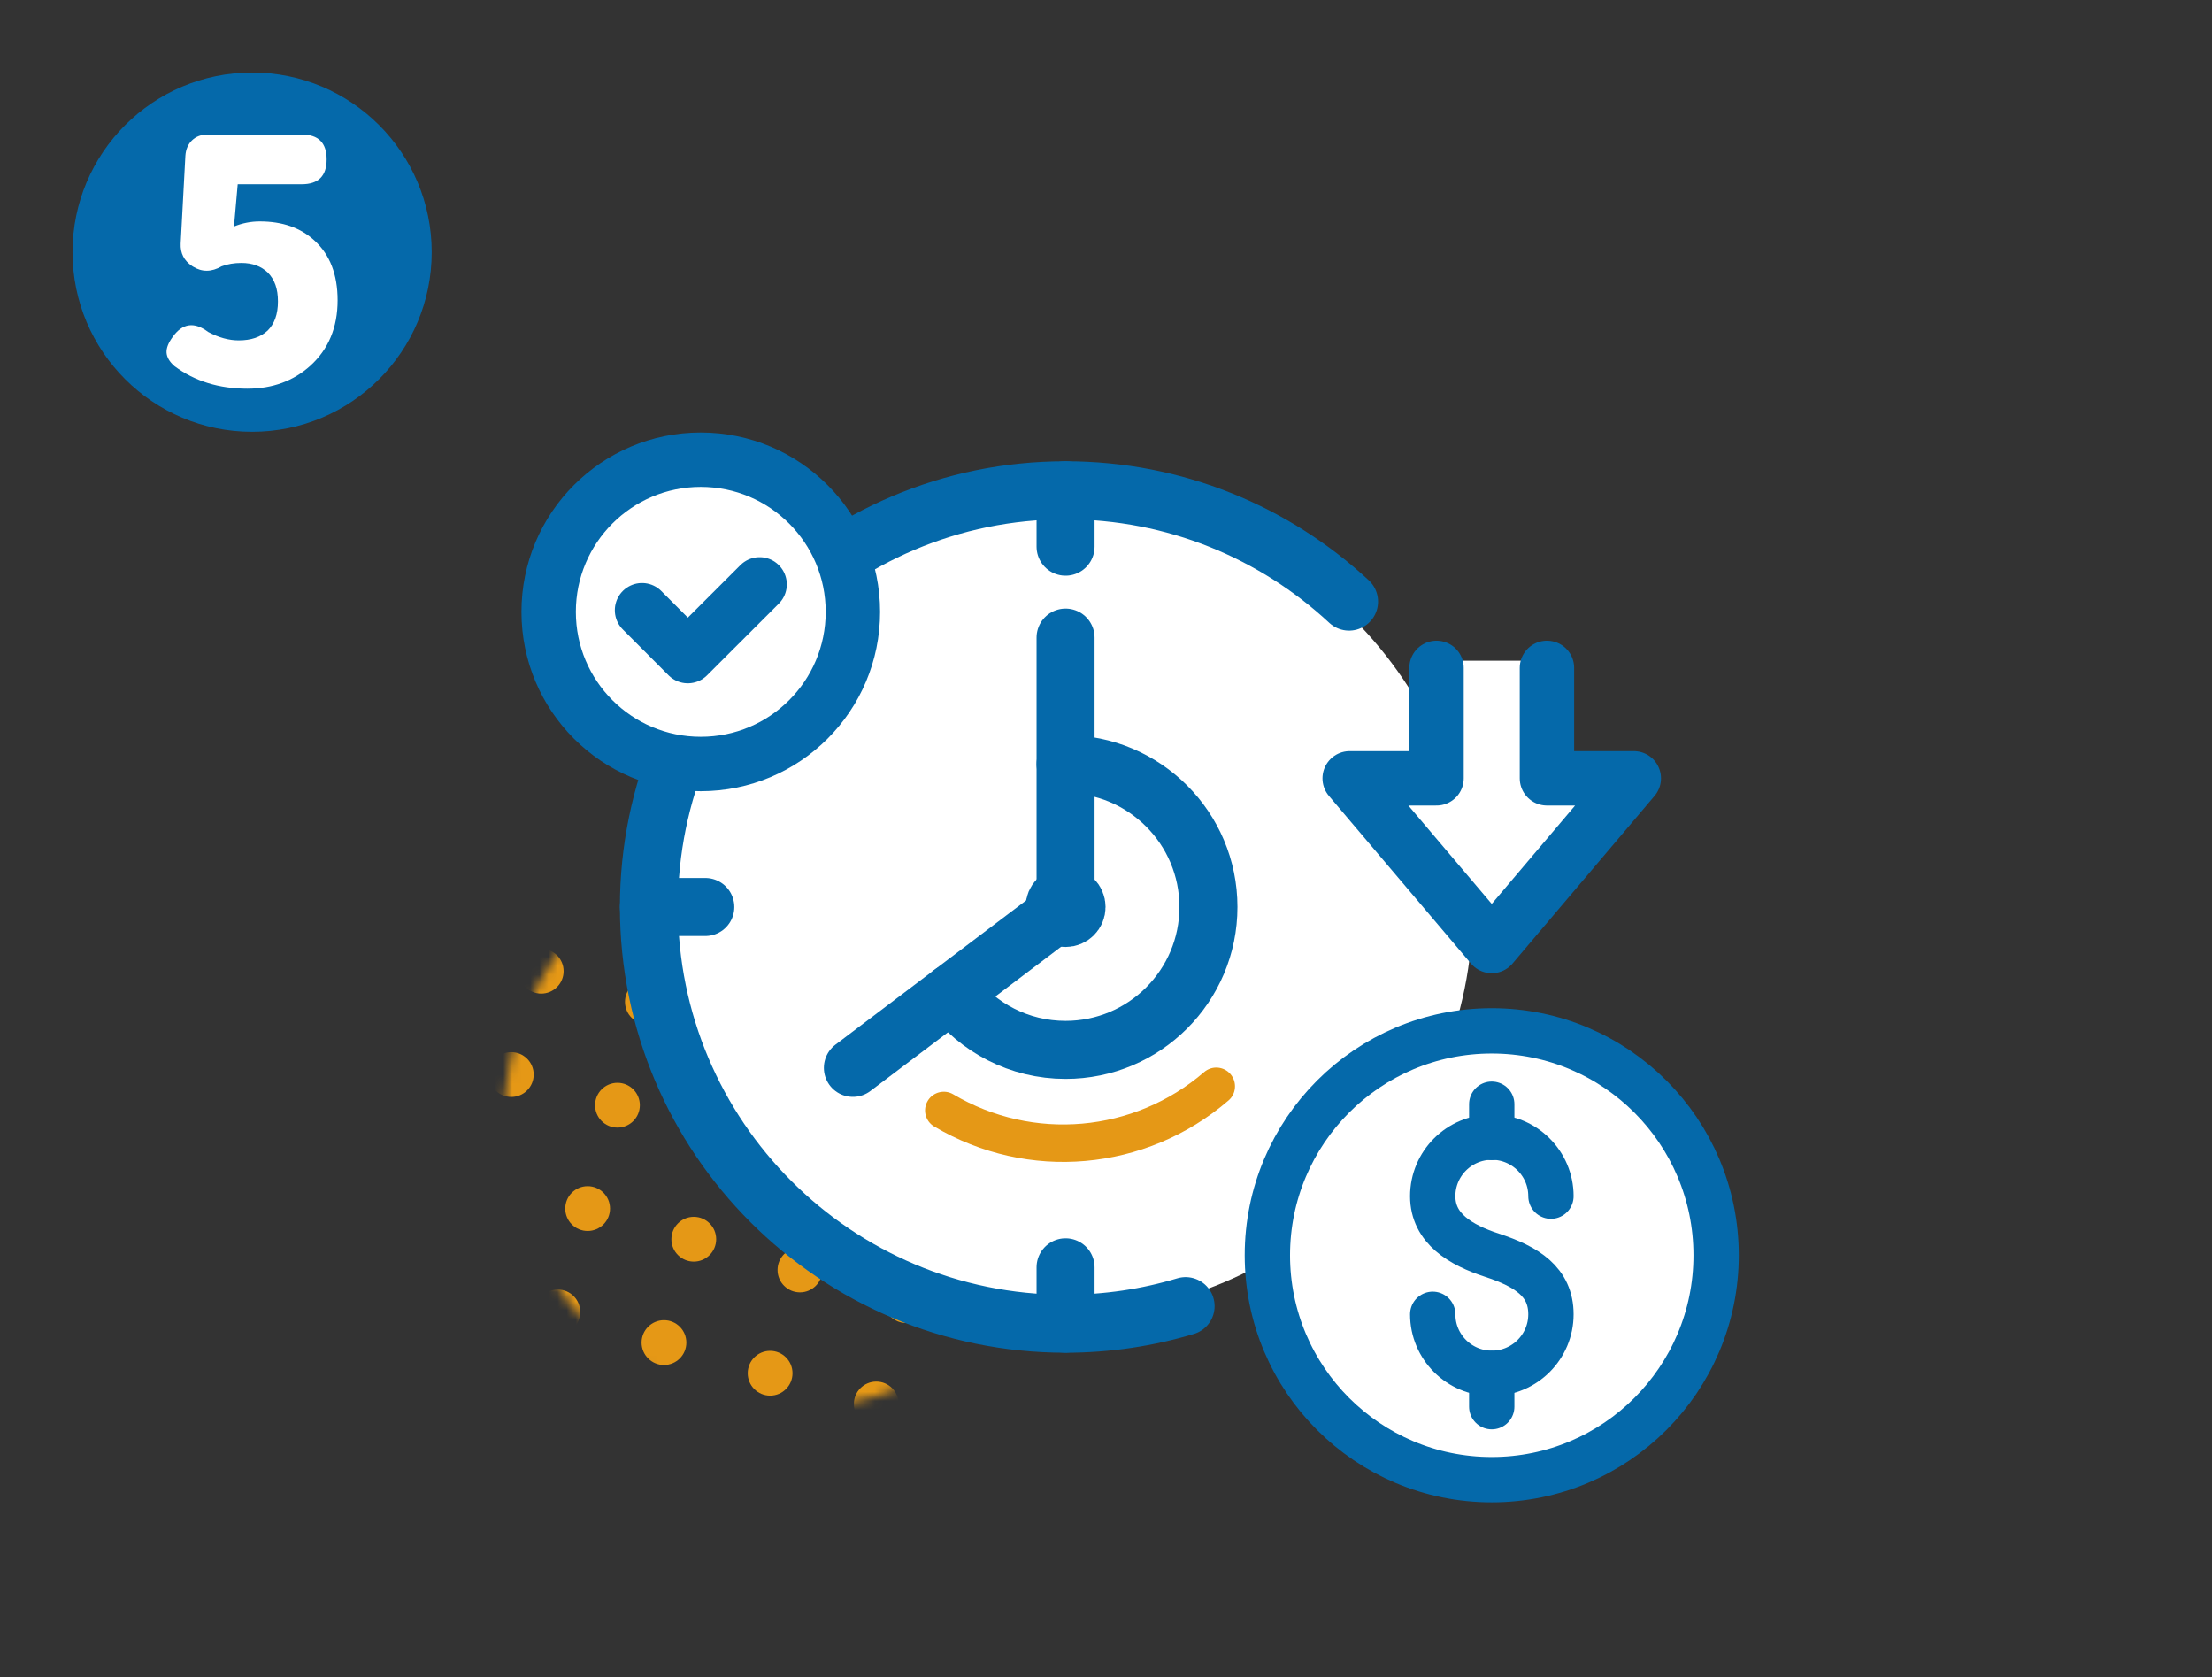
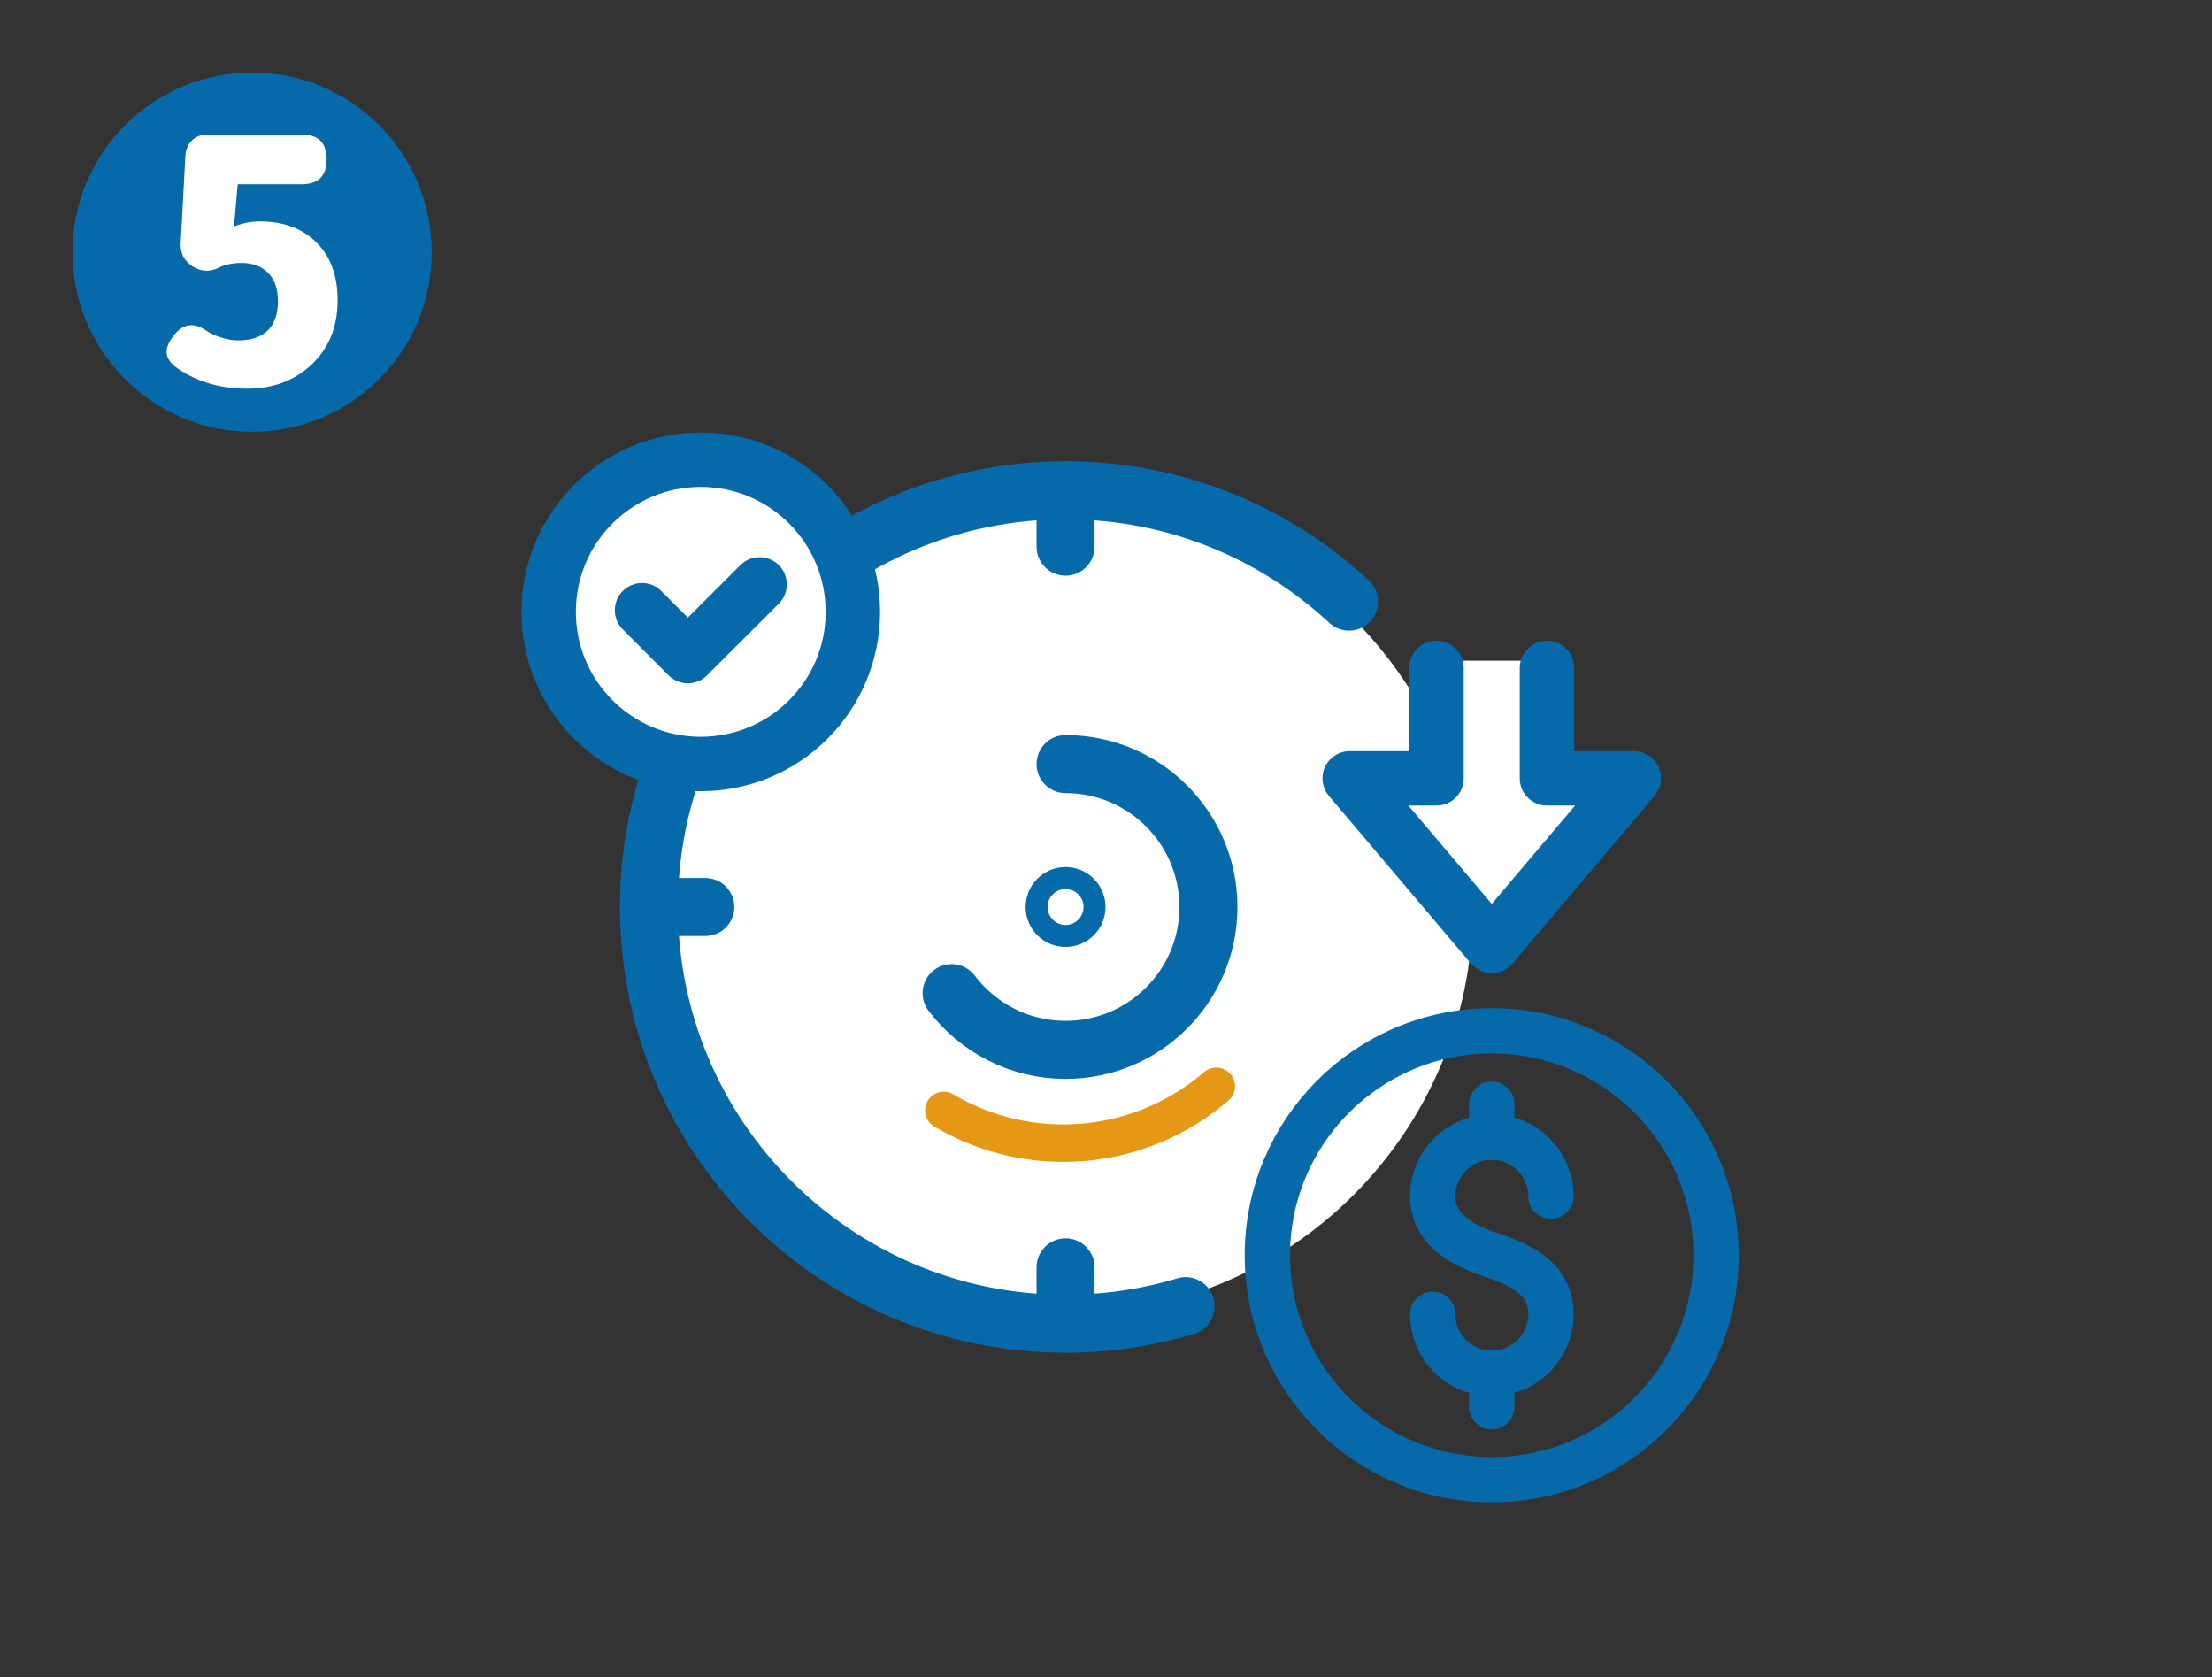
<svg xmlns="http://www.w3.org/2000/svg" fill="none" height="185" viewBox="0 0 244 185" width="244">
  <rect x="0" y="0" width="244" height="185" fill="#333333" stroke="none" />
  <defs>
    <style>
    #point{
      animation: point 0.5s infinite alternate linear;
    }

    @keyframes point{
      to{
        transform: translateY(-10px);
      }
    }
  </style>
  </defs>
  <mask id="a" height="65" maskUnits="userSpaceOnUse" width="65" x="55" y="91">
-     <path d="m87.38 155.37c17.541 0 31.76-14.219 31.76-31.76s-14.219-31.76-31.76-31.76c-17.541 0-31.76 14.219-31.76 31.76s14.219 31.76 31.76 31.76z" fill="#fff" />
-   </mask>
+     </mask>
  <path d="m27.81 47.62c10.941 0 19.81-8.869 19.81-19.81s-8.869-19.81-19.81-19.81c-10.941 0-19.81 8.869-19.81 19.81s8.869 19.81 19.81 19.81z" fill="#0569aa" />
  <path d="m27.29 42.87c-3.13 0-5.81-.83-8.03-2.48-.57-.49-.86-1-.89-1.52-.02-.49.2-1.06.67-1.7 1.08-1.53 2.39-1.71 3.92-.56 1.16.62 2.28.93 3.37.93 1.36 0 2.42-.36 3.18-1.07.76-.74 1.15-1.81 1.15-3.22s-.37-2.42-1.11-3.18c-.74-.71-1.71-1.07-2.92-1.07-.79 0-1.52.12-2.18.37-1.11.64-2.16.65-3.15.04l-.11-.07c-.89-.59-1.31-1.42-1.26-2.48l.52-9.69c.05-.71.3-1.28.74-1.7s1.01-.63 1.7-.63h10.4c1.83 0 2.74.91 2.74 2.74s-.91 2.74-2.74 2.74h-7.07l-.41 4.66c.91-.37 1.86-.56 2.85-.56 2.49 0 4.5.7 6.03 2.11 1.7 1.55 2.55 3.75 2.55 6.59 0 2.98-1 5.39-3 7.21-1.87 1.69-4.19 2.54-6.95 2.54z" fill="#fff" />
  <g fill="#e59816" mask="url(#a)">
    <path d="m56.4 120.98c1.364 0 2.47-1.106 2.47-2.47s-1.106-2.47-2.47-2.47c-1.364 0-2.47 1.106-2.47 2.47s1.106 2.47 2.47 2.47z" />
    <path d="m59.7 109.58c1.364 0 2.47-1.106 2.47-2.47s-1.106-2.47-2.47-2.47c-1.364 0-2.47 1.106-2.47 2.47s1.106 2.47 2.47 2.47z" />
    <path d="m62.99 98.18c1.364 0 2.47-1.106 2.47-2.47 0-1.364-1.106-2.47-2.47-2.47-1.364 0-2.47 1.106-2.47 2.47 0 1.364 1.106 2.47 2.47 2.47z" />
    <path d="m58.23 158.55c1.364 0 2.47-1.106 2.47-2.47s-1.106-2.47-2.47-2.47c-1.364 0-2.47 1.106-2.47 2.47s1.106 2.47 2.47 2.47z" />
    <path d="m61.53 147.16c1.364 0 2.47-1.106 2.47-2.47s-1.106-2.47-2.47-2.47c-1.364 0-2.47 1.106-2.47 2.47s1.106 2.47 2.47 2.47z" />
    <path d="m64.82 135.76c1.364 0 2.47-1.106 2.47-2.47s-1.106-2.47-2.47-2.47-2.47 1.106-2.47 2.47 1.106 2.47 2.47 2.47z" />
    <path d="m68.11 124.36c1.364 0 2.47-1.106 2.47-2.47s-1.106-2.47-2.47-2.47c-1.364 0-2.47 1.106-2.47 2.47s1.106 2.47 2.47 2.47z" />
    <path d="m71.41 112.96c1.364 0 2.47-1.106 2.47-2.47s-1.106-2.47-2.47-2.47c-1.364 0-2.47 1.106-2.47 2.47s1.106 2.47 2.47 2.47z" />
    <path d="m74.7 101.56c1.364 0 2.47-1.106 2.47-2.47 0-1.364-1.106-2.47-2.47-2.47-1.364 0-2.47 1.106-2.47 2.47 0 1.364 1.106 2.47 2.47 2.47z" />
    <path d="m73.24 150.54c1.364 0 2.47-1.106 2.47-2.47s-1.106-2.47-2.47-2.47c-1.364 0-2.47 1.106-2.47 2.47s1.106 2.47 2.47 2.47z" />
    <path d="m76.53 139.14c1.364 0 2.47-1.106 2.47-2.47s-1.106-2.47-2.47-2.47c-1.364 0-2.47 1.106-2.47 2.47s1.106 2.47 2.47 2.47z" />
    <path d="m79.82 127.74c1.364 0 2.47-1.106 2.47-2.47s-1.106-2.47-2.47-2.47-2.47 1.106-2.47 2.47 1.106 2.47 2.47 2.47z" />
    <path d="m83.12 116.35c1.364 0 2.47-1.106 2.47-2.47s-1.106-2.47-2.47-2.47-2.47 1.106-2.47 2.47 1.106 2.47 2.47 2.47z" />
    <path d="m86.41 104.95c1.364 0 2.47-1.106 2.47-2.47s-1.106-2.47-2.47-2.47c-1.364 0-2.47 1.106-2.47 2.47s1.106 2.47 2.47 2.47z" />
    <path d="m89.7 93.55c1.364 0 2.47-1.106 2.47-2.47 0-1.364-1.106-2.47-2.47-2.47-1.364 0-2.47 1.106-2.47 2.47 0 1.364 1.106 2.47 2.47 2.47z" />
    <path d="m84.95 153.92c1.364 0 2.47-1.106 2.47-2.47s-1.106-2.47-2.47-2.47c-1.364 0-2.47 1.106-2.47 2.47s1.106 2.47 2.47 2.47z" />
    <path d="m88.24 142.53c1.364 0 2.47-1.106 2.47-2.47s-1.106-2.47-2.47-2.47c-1.364 0-2.47 1.106-2.47 2.47s1.106 2.47 2.47 2.47z" />
    <path d="m91.53 131.13c1.364 0 2.47-1.106 2.47-2.47s-1.106-2.47-2.47-2.47c-1.364 0-2.47 1.106-2.47 2.47s1.106 2.47 2.47 2.47z" />
    <path d="m94.83 119.73c1.364 0 2.47-1.106 2.47-2.47s-1.106-2.47-2.47-2.47c-1.364 0-2.47 1.106-2.47 2.47s1.106 2.47 2.47 2.47z" />
    <path d="m98.12 108.33c1.364 0 2.47-1.106 2.47-2.47s-1.106-2.47-2.47-2.47-2.47 1.106-2.47 2.47 1.106 2.47 2.47 2.47z" />
    <path d="m101.41 96.93c1.364 0 2.47-1.106 2.47-2.47 0-1.364-1.106-2.47-2.47-2.47s-2.47 1.106-2.47 2.47c0 1.364 1.106 2.47 2.47 2.47z" />
    <path d="m96.66 157.31c1.364 0 2.47-1.106 2.47-2.47s-1.106-2.47-2.47-2.47c-1.364 0-2.47 1.106-2.47 2.47s1.106 2.47 2.47 2.47z" />
    <path d="m99.95 145.91c1.364 0 2.47-1.106 2.47-2.47s-1.106-2.47-2.47-2.47c-1.364 0-2.47 1.106-2.47 2.47s1.106 2.47 2.47 2.47z" />
    <path d="m103.25 134.51c1.364 0 2.47-1.106 2.47-2.47s-1.106-2.47-2.47-2.47-2.47 1.106-2.47 2.47 1.106 2.47 2.47 2.47z" />
    <path d="m106.54 123.11c1.364 0 2.47-1.106 2.47-2.47s-1.106-2.47-2.47-2.47-2.47 1.106-2.47 2.47 1.106 2.47 2.47 2.47z" />
    <path d="m109.83 111.72c1.364 0 2.47-1.106 2.47-2.47s-1.106-2.47-2.47-2.47-2.47 1.106-2.47 2.47 1.106 2.47 2.47 2.47z" />
    <path d="m113.13 100.32c1.364 0 2.47-1.106 2.47-2.47s-1.106-2.47-2.47-2.47-2.47 1.106-2.47 2.47 1.106 2.47 2.47 2.47z" />
    <path d="m111.66 149.29c1.364 0 2.47-1.106 2.47-2.47s-1.106-2.47-2.47-2.47-2.47 1.106-2.47 2.47 1.106 2.47 2.47 2.47z" />
    <path d="m114.96 137.9c1.364 0 2.47-1.106 2.47-2.47s-1.106-2.47-2.47-2.47-2.47 1.106-2.47 2.47 1.106 2.47 2.47 2.47z" />
    <path d="m118.25 126.5c1.364 0 2.47-1.106 2.47-2.47s-1.106-2.47-2.47-2.47-2.47 1.106-2.47 2.47 1.106 2.47 2.47 2.47z" />
-     <path d="m121.54 115.1c1.364 0 2.47-1.106 2.47-2.47s-1.106-2.47-2.47-2.47-2.47 1.106-2.47 2.47 1.106 2.47 2.47 2.47z" />
  </g>
  <path d="m117.54 144.95c24.809 0 44.92-20.111 44.92-44.92 0-24.809-20.111-44.92-44.92-44.92-24.808 0-44.92 20.111-44.92 44.92 0 24.809 20.111 44.92 44.92 44.92z" fill="#fff" />
-   <path d="m163.87 163.87c14.045 0 25.43-11.385 25.43-25.43s-11.385-25.43-25.43-25.43-25.43 11.385-25.43 25.43 11.385 25.43 25.43 25.43z" fill="#fff" />
  <path d="m170.64 72.87v12.97h9.58l-15.67 18.49-15.67-18.49h9.58v-12.97z" fill="#fff" />
  <path d="m104.97 109.53c2.88 3.8 7.44 6.26 12.57 6.26 8.7 0 15.76-7.06 15.76-15.76s-7.06-15.76-15.76-15.76" stroke="#0569aa" stroke-linecap="round" stroke-linejoin="round" stroke-width="6.4" />
  <path d="m102.39 121.32c.6-.9 1.82-1.19 2.76-.63 8.8 5.21 19.92 4.23 27.67-2.45.86-.74 2.16-.65 2.91.22.74.86.65 2.17-.22 2.91-9.09 7.83-22.13 8.99-32.46 2.87-.98-.58-1.3-1.85-.72-2.82.02-.03.04-.06.06-.1z" fill="#e59816" />
  <g stroke="#0569aa" stroke-linecap="round" stroke-linejoin="round">
    <path d="m118.75 100.03c0 .67-.54 1.21-1.21 1.21s-1.21-.54-1.21-1.21.54-1.21 1.21-1.21 1.21.54 1.21 1.21z" stroke-width="6.4" />
-     <path d="m117.54 70.32v29.71l-23.46 17.74" stroke-width="6.4" />
    <path d="m130.78 144.05c-4.19 1.26-8.64 1.94-13.24 1.94-25.38 0-45.96-20.58-45.96-45.96s20.58-45.96 45.96-45.96c12.08 0 23.07 4.66 31.27 12.28" stroke-width="6.4" />
    <path d="m71.58 100.03h6.22" stroke-width="6.4" />
    <path d="m117.54 54.07v6.22" stroke-width="6.4" />
    <path d="m117.54 139.77v6.21" stroke-width="6.4" />
    <path d="m158.04 144.95c0 3.6 2.92 6.51 6.52 6.51s6.52-2.92 6.52-6.51-2.67-5.26-6.52-6.52c-3.42-1.12-6.52-2.92-6.52-6.51s2.92-6.51 6.52-6.51 6.52 2.92 6.52 6.51" stroke-width="5" />
    <path d="m164.55 121.78v3.67" stroke-width="5" />
    <path d="m164.55 151.47v3.67" stroke-width="5" />
    <path d="m164.55 163.19c13.669 0 24.75-11.081 24.75-24.75s-11.081-24.75-24.75-24.75-24.75 11.081-24.75 24.75 11.081 24.75 24.75 24.75z" stroke-width="5" />
    <path id="point" d="m170.64 73.66v12.18h9.58l-15.67 18.49-15.67-18.49h9.58v-12.18" stroke-width="6" />
    <path d="m94.08 67.48c0 9.27-7.51 16.78-16.78 16.78s-16.78-7.51-16.78-16.78c0-9.27 7.51-16.78 16.78-16.78s16.78 7.52 16.78 16.78z" fill="#fff" stroke-width="6" />
    <path d="m70.82 67.3 5.05 5.06 7.92-7.91" stroke-width="6" />
  </g>
</svg>